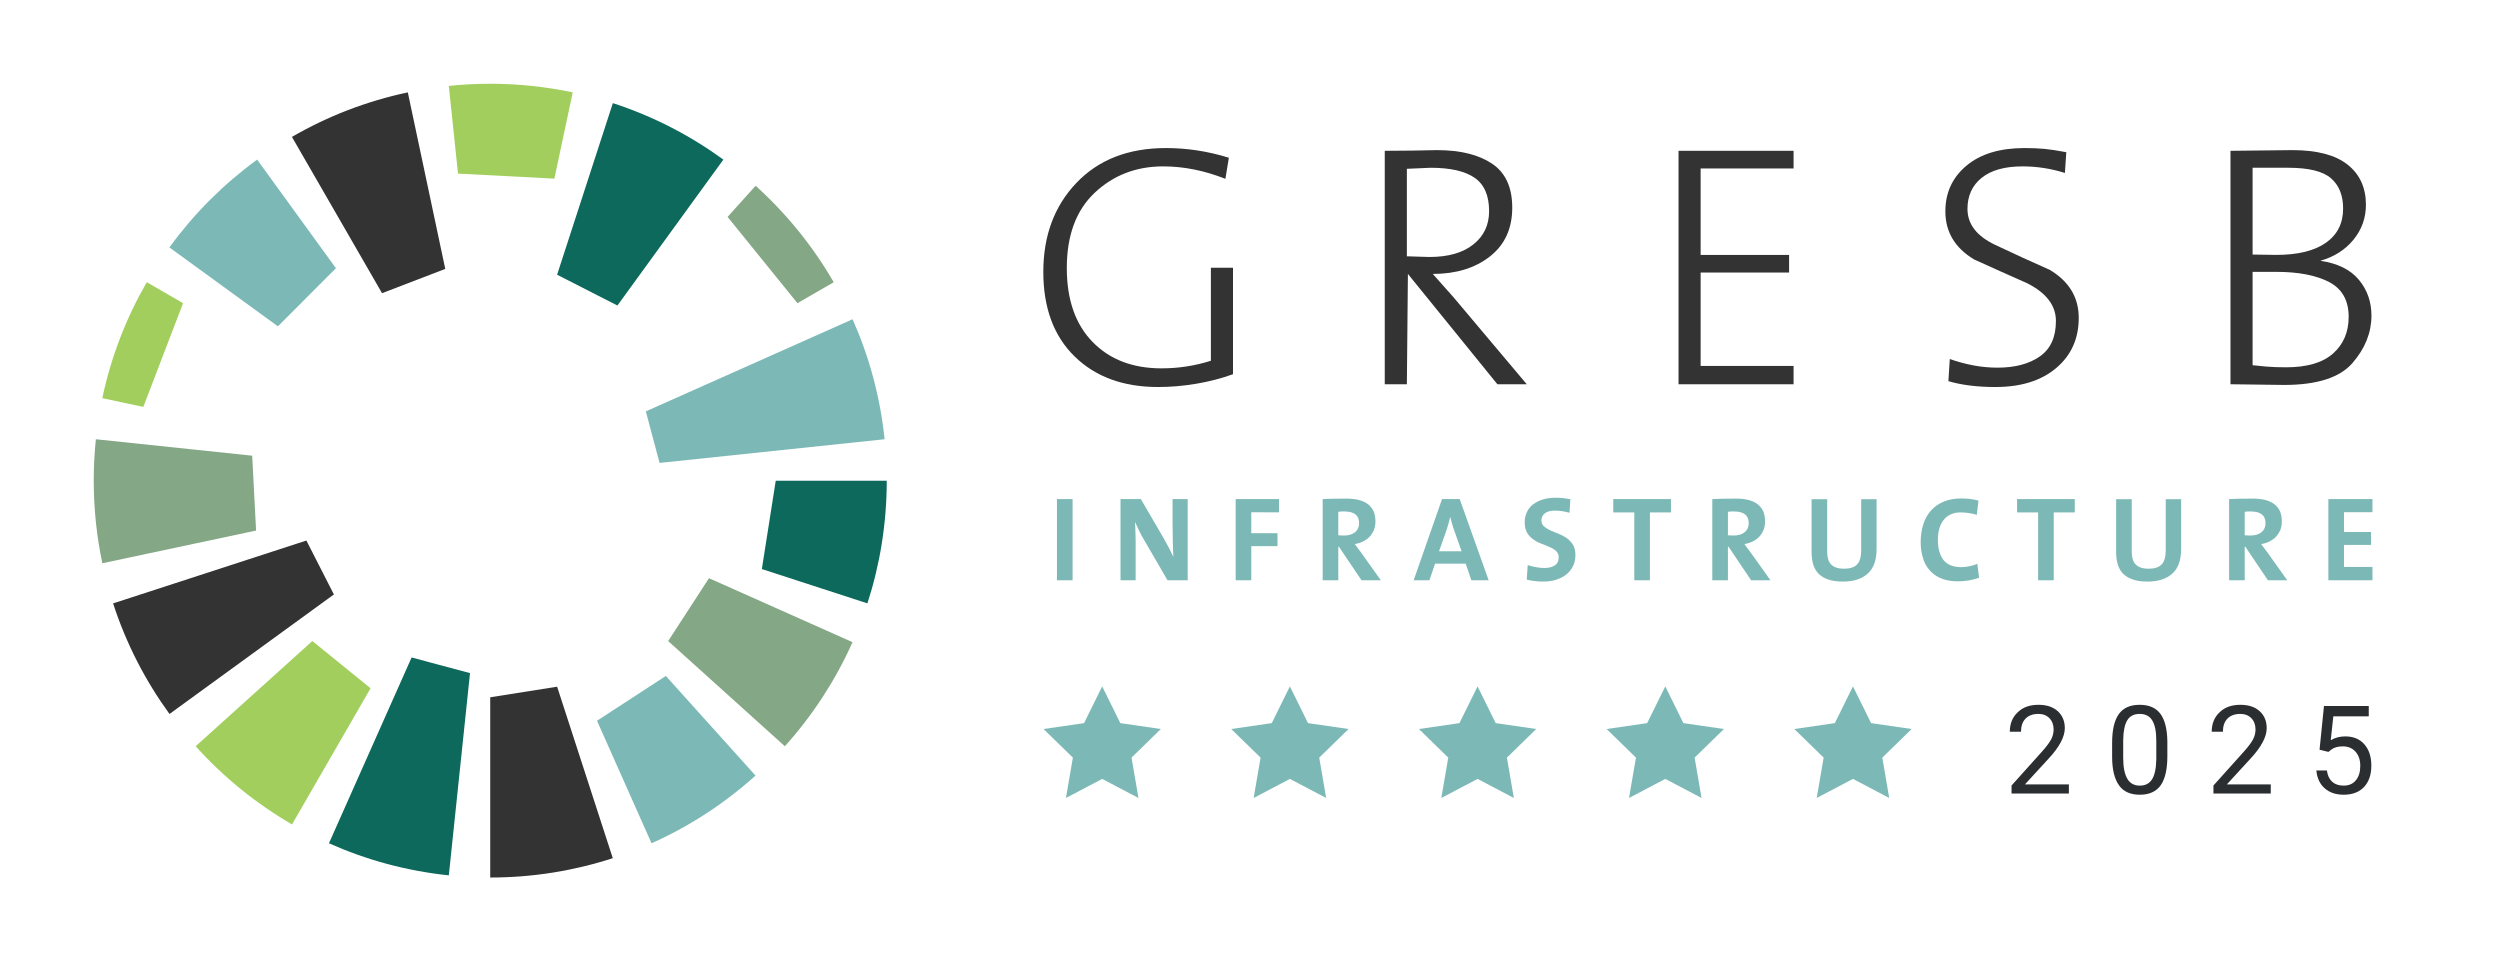
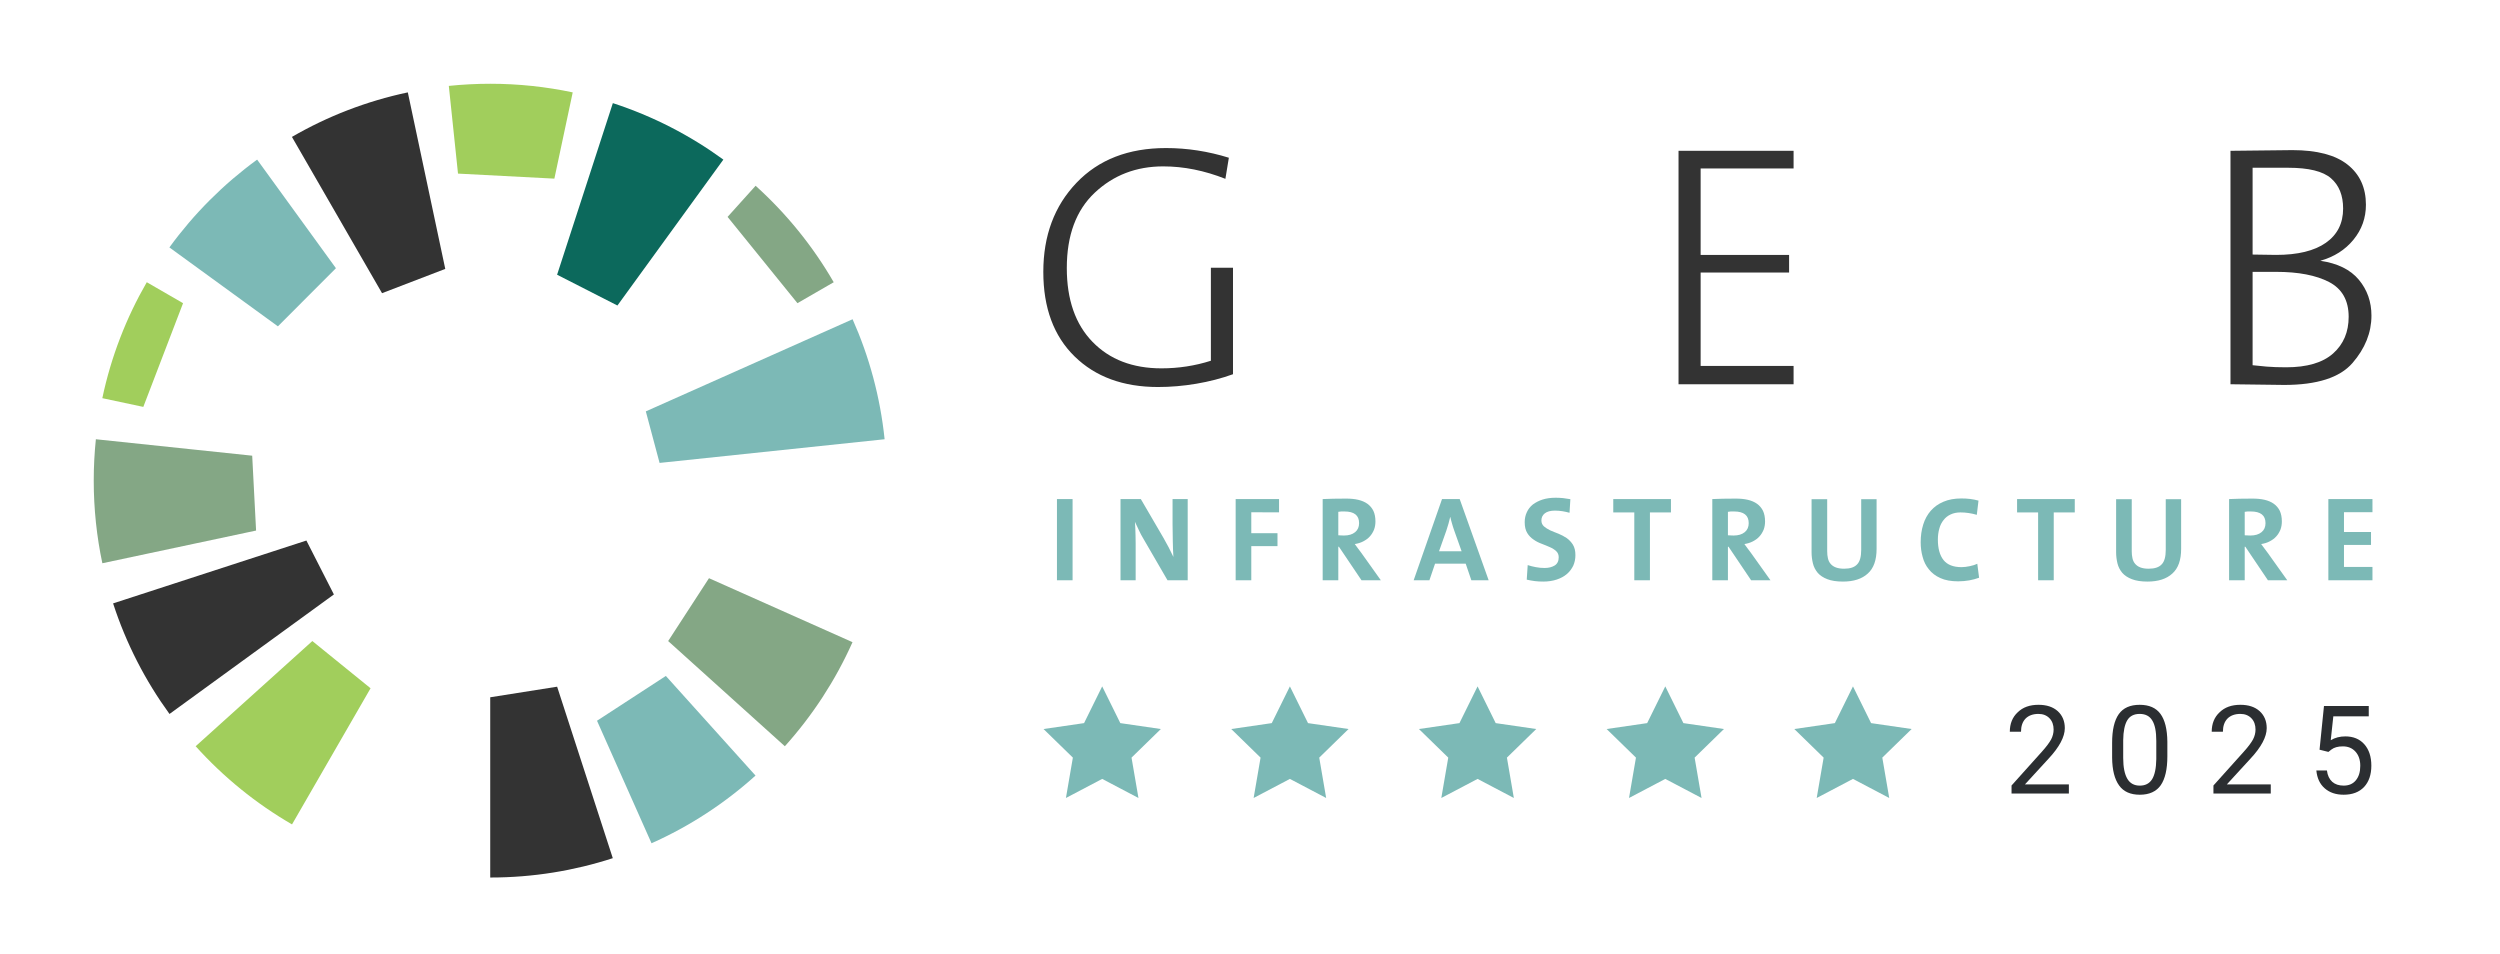
<svg xmlns="http://www.w3.org/2000/svg" fill="none" height="171" viewBox="0 0 448 171" width="448">
  <path d="m0 0h448v171h-448z" fill="#fff" />
  <path d="m219.591 32.047c-3.757-1.487-7.472-2.231-11.145-2.231-4.83 0-8.916 1.571-12.26 4.71-3.343 3.14-5.015 7.644-5.015 13.51 0 5.661 1.537 10.07 4.613 13.231 3.074 3.161 7.192 4.741 12.352 4.741 3.055 0 6.006-.454 8.854-1.363v-16.671h3.963v19.087c-2.065.744-4.252 1.312-6.563 1.704-2.313.393-4.603.589-6.873.589-6.233 0-11.217-1.828-14.953-5.484-3.736-3.656-5.603-8.707-5.603-15.152 0-6.486 1.981-11.806 5.944-15.958 3.962-4.152 9.307-6.228 16.036-6.228 3.797 0 7.554.579 11.269 1.735z" fill="#333" />
-   <path d="m256.383 30.063-4.272.186v15.679l4.024.124c3.384 0 6.016-.75 7.895-2.253 1.878-1.502 2.817-3.488 2.817-5.957 0-2.799-.867-4.794-2.6-5.988-1.734-1.193-4.356-1.79-7.864-1.79zm11.949 38.796-16.035-19.77-.186 19.769h-3.963v-41.831c1.775 0 3.415-.014 4.923-.041 1.506-.027 2.981-.055 4.427-.083 4.169 0 7.46.809 9.875 2.424 2.415 1.616 3.622 4.247 3.622 7.893 0 3.729-1.331 6.64-3.993 8.731-2.663 2.092-6.079 3.138-10.247 3.138l3.758 4.23 13.083 15.54z" fill="#333" />
  <path d="m300.793 68.858v-41.831h20.618v3.16h-16.656v15.493h15.851v3.16h-15.851v16.733h16.656v3.284z" fill="#333" />
-   <path d="m357.579 69.354c-3.263 0-6.072-.351-8.425-1.053l.248-3.966c1.403.496 2.818.878 4.243 1.146 1.424.27 2.861.403 4.307.403 3.138 0 5.668-.671 7.59-2.014 1.92-1.342 2.88-3.459 2.88-6.352 0-2.768-1.713-5.02-5.138-6.755-3.18-1.404-6.358-2.829-9.536-4.276-3.427-2.065-5.139-4.936-5.139-8.614 0-3.347 1.259-6.073 3.777-8.18 2.517-2.107 5.985-3.161 10.402-3.161 1.403 0 2.621.053 3.653.155 1.032.103 2.311.3 3.839.589l-.247 3.718c-2.487-.784-5.014-1.177-7.582-1.177-3.189 0-5.633.682-7.332 2.045s-2.547 3.222-2.547 5.577c0 2.727 1.656 4.875 4.969 6.445 3.312 1.571 6.562 3.058 9.75 4.462 3.479 2.067 5.218 4.937 5.218 8.614 0 3.719-1.343 6.714-4.027 8.986-2.685 2.272-6.319 3.408-10.903 3.408z" fill="#333" />
  <path d="m407.878 48.716h-4.212v16.731c.66.083 1.495.166 2.508.249 1.009.083 2.175.124 3.498.124 3.757 0 6.564-.826 8.421-2.479 1.857-1.651 2.787-3.842 2.787-6.569 0-2.933-1.17-5.009-3.498-6.228-2.336-1.218-5.504-1.828-9.504-1.828zm2.167-18.654h-6.379v15.554l4.212.063c3.879 0 6.85-.722 8.915-2.169 2.062-1.446 3.094-3.491 3.094-6.135 0-2.355-.722-4.162-2.167-5.423-1.445-1.26-4.004-1.89-7.675-1.89zm-.746 38.919-9.596-.124v-41.831l11.084-.124c4.416 0 7.718.868 9.905 2.603 2.187 1.735 3.282 4.132 3.282 7.189 0 2.354-.742 4.441-2.23 6.259-1.484 1.819-3.467 3.078-5.944 3.78 3.098.453 5.398 1.586 6.906 3.399 1.507 1.813 2.257 3.956 2.257 6.428 0 3.049-1.134 5.882-3.403 8.498-2.27 2.616-6.357 3.924-12.261 3.924z" fill="#333" />
  <g fill="#7cb9b6">
    <path d="m192.206 89.434h-2.8v14.55h2.8z" />
    <path d="m212.836 103.984v-14.55h-2.714v4.527c0 .453 0 .927.022 1.444 0 .539 0 1.056.021 1.595 0 .539.022 1.035.043 1.53.022.496.043.905.065 1.272-.28-.539-.56-1.121-.84-1.703-.301-.582-.624-1.164-.948-1.724l-4.048-6.941h-3.64v14.55h2.713v-6.574c-.021-.496-.021-.97-.021-1.444-.022-.474-.022-.927-.043-1.358-.022-.409-.043-.776-.065-1.099.215.474.453.97.711 1.509.237.539.538 1.077.861 1.617l4.265 7.35z" />
    <path d="m229.205 91.805v-2.371h-7.775v14.55h2.8v-6.122h4.695v-2.307h-4.695v-3.751z" />
    <path d="m242.839 95.362c-.496.41-1.164.604-2.003.604-.216 0-.41 0-.582-.022-.194 0-.323 0-.431-.021v-4.204c.151-.022.324-.043.517-.064h.581c1.745 0 2.628.69 2.628 2.091 0 .69-.237 1.229-.71 1.617zm4.608 8.622-3.489-4.893c-.193-.237-.387-.496-.581-.776s-.409-.539-.603-.819c.538-.086 1.055-.237 1.507-.474.453-.237.862-.517 1.185-.884.323-.345.56-.754.754-1.207.172-.453.258-.949.258-1.487 0-.754-.129-1.38-.366-1.897-.258-.517-.625-.948-1.077-1.272s-1.012-.561-1.658-.712-1.379-.215-2.175-.215c-.84 0-1.616 0-2.283.022-.69.022-1.314.043-1.896.064v14.55h2.8v-6.014h.108l4.049 6.014z" />
    <path d="m261.921 98.789h-4.049l1.314-3.708c.28-.841.517-1.66.689-2.436h.022c.086.409.194.798.301 1.164.108.366.216.754.366 1.164zm4.846 5.195-5.19-14.55h-3.166l-5.083 14.55h2.821l1.013-2.975h5.491l1.013 2.975z" />
    <path d="m281.863 97.602c-.302-.474-.668-.863-1.12-1.186-.452-.302-.948-.56-1.465-.776-.538-.194-1.033-.409-1.486-.604-.452-.215-.818-.453-1.119-.711-.302-.28-.453-.625-.453-1.056 0-.517.194-.949.603-1.272.41-.323 1.013-.495 1.831-.495.452 0 .883.043 1.335.108.431.065.862.172 1.271.28l.151-2.436c-.431-.065-.862-.129-1.314-.194-.452-.043-.905-.065-1.314-.065-.883 0-1.658.108-2.347.323-.668.215-1.25.517-1.745.884-.474.388-.84.841-1.077 1.38-.258.539-.387 1.142-.387 1.789 0 .798.15 1.444.452 1.94.301.496.689.884 1.141 1.185.453.323.927.561 1.465.755.517.194 1.012.409 1.464.604.452.194.819.431 1.12.711.302.28.453.647.453 1.099 0 .668-.237 1.164-.711 1.465-.495.302-1.099.453-1.809.453-.539 0-1.055-.043-1.594-.151-.538-.107-1.012-.215-1.443-.366l-.172 2.608c.474.108.948.194 1.443.259.495.064 1.012.086 1.529.086.883 0 1.701-.129 2.412-.367.711-.237 1.314-.56 1.809-.991.495-.409.862-.927 1.142-1.487.258-.582.387-1.207.387-1.897 0-.776-.151-1.38-.452-1.875z" />
    <path d="m299.435 91.827v-2.393h-10.337v2.393h3.769v12.157h2.8v-12.157z" />
    <path d="m312.659 95.362c-.496.41-1.163.604-2.003.604-.216 0-.41 0-.582-.022-.194 0-.323 0-.431-.021v-4.204c.151-.022.323-.043.517-.064h.582c1.744 0 2.627.69 2.627 2.091 0 .69-.237 1.229-.71 1.617zm4.608 8.622-3.488-4.893c-.194-.237-.388-.496-.582-.776s-.409-.539-.603-.819c.538-.086 1.055-.237 1.508-.474.452-.237.861-.517 1.184-.884.323-.345.56-.754.754-1.207.172-.453.259-.949.259-1.487 0-.754-.13-1.38-.367-1.897-.258-.517-.624-.948-1.077-1.272-.452-.323-1.012-.561-1.658-.712s-1.378-.215-2.175-.215c-.84 0-1.615 0-2.283.022-.689.022-1.314.043-1.895.064v14.55h2.799v-6.014h.108l4.049 6.014z" />
    <path d="m336.285 89.453h-2.757v9.075c0 1.229-.237 2.113-.732 2.609-.474.517-1.25.776-2.327.776-.624 0-1.12-.086-1.507-.237-.388-.151-.689-.367-.926-.647s-.388-.604-.474-.992c-.086-.366-.129-.797-.129-1.25v-9.334h-2.8v9.507c0 .69.086 1.358.237 1.983.151.646.452 1.207.861 1.703.41.474.991.862 1.723 1.142.711.28 1.659.431 2.8.431 1.917 0 3.403-.474 4.458-1.444 1.056-.948 1.573-2.414 1.573-4.419z" />
    <path d="m354.332 101.029c-.367.173-.819.324-1.357.431-.539.108-1.013.173-1.465.173-1.486 0-2.563-.431-3.231-1.272-.667-.841-1.012-2.069-1.012-3.665 0-.711.087-1.358.259-1.962.15-.582.409-1.099.753-1.53.324-.431.754-.776 1.271-1.013.496-.237 1.099-.366 1.766-.366.969 0 1.96.151 2.929.431l.302-2.544c-.474-.129-.969-.237-1.508-.302-.538-.065-1.055-.086-1.572-.086-1.227 0-2.283.194-3.188.582-.925.388-1.679.927-2.282 1.617-.603.69-1.056 1.509-1.357 2.479-.302.97-.452 2.026-.452 3.169 0 .905.107 1.768.344 2.608.216.841.582 1.595 1.12 2.242.517.668 1.206 1.186 2.068 1.573.84.388 1.917.582 3.187.582.689 0 1.357-.064 1.982-.172.624-.108 1.227-.28 1.765-.474z" />
    <path d="m371.798 91.827v-2.393h-10.337v2.393h3.769v12.157h2.799v-12.157z" />
    <path d="m390.858 89.453h-2.756v9.075c0 1.229-.237 2.113-.733 2.609-.473.517-1.248.776-2.325.776-.625 0-1.12-.086-1.508-.237s-.689-.367-.926-.647-.388-.604-.474-.992c-.086-.366-.129-.797-.129-1.25v-9.334h-2.8v9.507c0 .69.086 1.358.237 1.983.151.646.452 1.207.861 1.703.41.474.991.862 1.724 1.142.71.28 1.658.431 2.799.431 1.917 0 3.403-.474 4.458-1.444 1.056-.948 1.572-2.414 1.572-4.419z" />
    <path d="m405.269 95.362c-.495.41-1.164.604-2.004.604-.215 0-.409 0-.582-.022-.193 0-.322 0-.43-.021v-4.204c.15-.022.323-.043.517-.064h.581c1.745 0 2.628.69 2.628 2.091 0 .69-.235 1.229-.71 1.617zm4.609 8.622-3.491-4.893c-.192-.237-.388-.496-.581-.776-.192-.28-.408-.539-.604-.819.542-.086 1.056-.237 1.507-.474.456-.237.864-.517 1.186-.884.322-.345.561-.754.754-1.207.173-.453.259-.949.259-1.487 0-.754-.13-1.38-.365-1.897-.259-.517-.624-.948-1.08-1.272-.451-.323-1.009-.561-1.657-.712-.647-.151-1.378-.215-2.175-.215-.84 0-1.615 0-2.283.022-.689.022-1.313.043-1.895.064v14.55h2.8v-6.014h.108l4.05 6.014z" />
    <path d="m425.145 103.984v-2.393h-5.104v-3.944h4.845v-2.307h-4.845v-3.557h5.104v-2.35h-7.903v14.55z" />
  </g>
  <path d="m110.642 54.749c4.971-6.845 16.593-22.855 18.984-26.148-5.965-4.348-12.633-7.789-19.803-10.121l-9.991 30.751z" fill="#0c695c" />
  <path d="m60.199 48.062c-8.042-11.087-12.742-17.56-14.121-19.46-6.027 4.39-11.336 9.704-15.723 15.736 8.591 6.247 19.445 14.142 19.445 14.142z" fill="#7cb9b6" />
  <path d="m79.791 48.188s-3.666-17.28-6.711-31.634c-7.418 1.572-14.403 4.291-20.767 7.98l16.15 28.003z" fill="#333" />
  <path d="m99.343 32.012s1.75-8.222 3.287-15.455c-4.77-1.012-9.713-1.546-14.78-1.546-2.506 0-4.986.133-7.424.383l1.648 15.717z" fill="#a1ce5c" />
  <path d="m32.804 54.33s-1.947-1.118-6.502-3.756c-3.679 6.369-6.399 13.362-7.966 20.779.947.206 3.023.648 7.345 1.564z" fill="#a1ce5c" />
  <path d="m45.194 81.66-28.014-2.946c-.252 2.438-.383 4.911-.383 7.413 0 5.078.534 10.032 1.544 14.808 14.003-2.977 27.549-5.86 27.549-5.86z" fill="#84a785" />
  <path d="m54.905 96.863s-27.541 8.955-34.639 11.265c2.33 7.174 5.767 13.847 10.107 19.815 3.867-2.811 24.616-17.902 29.459-21.417z" fill="#333" />
-   <path d="m142.903 54.329s1.255-.714 6.499-3.753c-3.743-6.479-8.48-12.308-13.996-17.287-.812.899-2.571 2.858-5.023 5.577z" fill="#84a785" />
+   <path d="m142.903 54.329s1.255-.714 6.499-3.753c-3.743-6.479-8.48-12.308-13.996-17.287-.812.899-2.571 2.858-5.023 5.577" fill="#84a785" />
  <path d="m118.196 82.955c9.656-1.018 35.568-3.742 40.326-4.242-.783-7.588-2.764-14.816-5.738-21.506l-37.054 16.512z" fill="#7cb9b6" />
-   <path d="m136.523 101.973s11.092 3.604 18.916 6.15c2.246-6.923 3.466-14.309 3.466-21.979h-19.892z" fill="#0c695c" />
  <path d="m119.734 114.877s11.781 10.616 20.912 18.851c4.956-5.509 9.066-11.794 12.123-18.651-2.231-.996-10.081-4.495-25.718-11.464z" fill="#84a785" />
  <path d="m106.984 129.158s3.637 8.161 9.769 21.955c6.854-3.057 13.134-7.168 18.636-12.129-2.025-2.254-9.632-10.706-16.069-17.855z" fill="#7cb9b6" />
  <path d="m87.848 124.952v32.3h.002c7.665 0 15.046-1.22 21.962-3.468l-9.975-30.729z" fill="#333" />
-   <path d="m73.759 117.82s-9.68 21.771-14.81 33.294c6.681 2.982 13.9 4.962 21.479 5.75.483-4.62 3.022-28.815 3.798-36.239z" fill="#0c695c" />
  <path d="m55.971 114.875s-6.934 6.257-20.909 18.851c4.974 5.524 10.797 10.263 17.267 14.007 1.892-3.281 10.412-18.047 14.076-24.395z" fill="#a1ce5c" />
  <path d="m370.742 140.563h-7.87l4.189-4.563c1.984-2.116 2.954-3.969 2.954-5.512 0-1.256-.419-2.268-1.257-3.04-.86-.775-2.006-1.147-3.461-1.147-1.565 0-2.8.438-3.726 1.345-.948.88-1.411 2.051-1.411 3.481h2.006c0-.992.265-1.783.816-2.357.551-.55 1.323-.837 2.315-.837.815 0 1.477.263 1.984.791.485.508.727 1.19.727 2.008 0 .616-.154 1.213-.44 1.764-.309.573-.86 1.322-1.676 2.225l-5.423 6.04v1.434h10.273z" fill="#2b2e31" />
  <path d="m388.391 132.938c-.022-2.272-.441-3.927-1.234-5.005-.794-1.082-2.029-1.632-3.726-1.632-1.698 0-2.954.55-3.748 1.675-.794 1.124-1.191 2.845-1.191 5.136v2.667c.022 2.206.441 3.858 1.257 4.982.794 1.105 2.028 1.655 3.704 1.655 1.697 0 2.954-.574 3.748-1.698.793-1.147 1.19-2.865 1.19-5.202zm-1.984 3.105c-.022 1.632-.287 2.845-.75 3.594-.485.771-1.212 1.147-2.204 1.147s-1.742-.395-2.227-1.213c-.485-.814-.749-2.051-.749-3.745v-3.198c.022-1.59.264-2.78.727-3.552.463-.771 1.213-1.143 2.227-1.143 1.036 0 1.786.395 2.249 1.167.485.771.727 1.985.727 3.683z" fill="#2b2e31" />
  <path d="m406.922 140.563h-7.87l4.188-4.563c1.984-2.116 2.955-3.969 2.955-5.512 0-1.256-.419-2.268-1.257-3.04-.86-.775-2.006-1.147-3.462-1.147-1.565 0-2.799.438-3.725 1.345-.948.88-1.411 2.051-1.411 3.481h2.006c0-.992.264-1.783.816-2.357.551-.55 1.322-.837 2.314-.837.816 0 1.478.263 1.985.791.485.508.727 1.19.727 2.008 0 .616-.154 1.213-.441 1.764-.308.573-.859 1.322-1.675 2.225l-5.424 6.04v1.434h10.274z" fill="#2b2e31" />
  <path d="m417.25 134.742.529-.419c.485-.376 1.169-.573 2.051-.573.948 0 1.697.31 2.271.945.573.64.86 1.477.86 2.536 0 1.105-.265 1.965-.794 2.601-.529.644-1.257.95-2.183.95-.86 0-1.521-.221-2.05-.682-.507-.466-.838-1.125-.948-2.028h-1.896c.132 1.365.617 2.423 1.499 3.194.882.772 2.006 1.148 3.395 1.148 1.566 0 2.778-.461 3.66-1.388.86-.926 1.301-2.206 1.301-3.815 0-1.608-.419-2.888-1.257-3.838-.838-.945-1.984-1.411-3.395-1.411-.992 0-1.852.221-2.624.687l.463-4.28h6.35v-1.849h-8.025l-.794 7.827z" fill="#2b2e31" />
  <path d="m197.513 123-3.249 6.583-7.264 1.058 5.258 5.125-1.244 7.234 6.499-3.419 6.499 3.419-1.242-7.234 5.256-5.125-7.265-1.058z" fill="#7cb9b6" />
  <path d="m231.149 123-3.248 6.583-7.264 1.058 5.257 5.125-1.243 7.234 6.498-3.419 6.499 3.419-1.241-7.234 5.255-5.125-7.265-1.058z" fill="#7cb9b6" />
  <path d="m264.782 123-3.248 6.583-7.264 1.058 5.257 5.125-1.244 7.234 6.499-3.419 6.499 3.419-1.241-7.234 5.255-5.125-7.265-1.058z" fill="#7cb9b6" />
  <path d="m332.052 123-3.248 6.583-7.265 1.058 5.258 5.125-1.244 7.234 6.499-3.419 6.499 3.419-1.242-7.234 5.256-5.125-7.265-1.058z" fill="#7cb9b6" />
  <path d="m298.419 123-3.248 6.583-7.265 1.058 5.258 5.125-1.244 7.234 6.499-3.419 6.499 3.419-1.241-7.234 5.255-5.125-7.265-1.058z" fill="#7cb9b6" />
</svg>